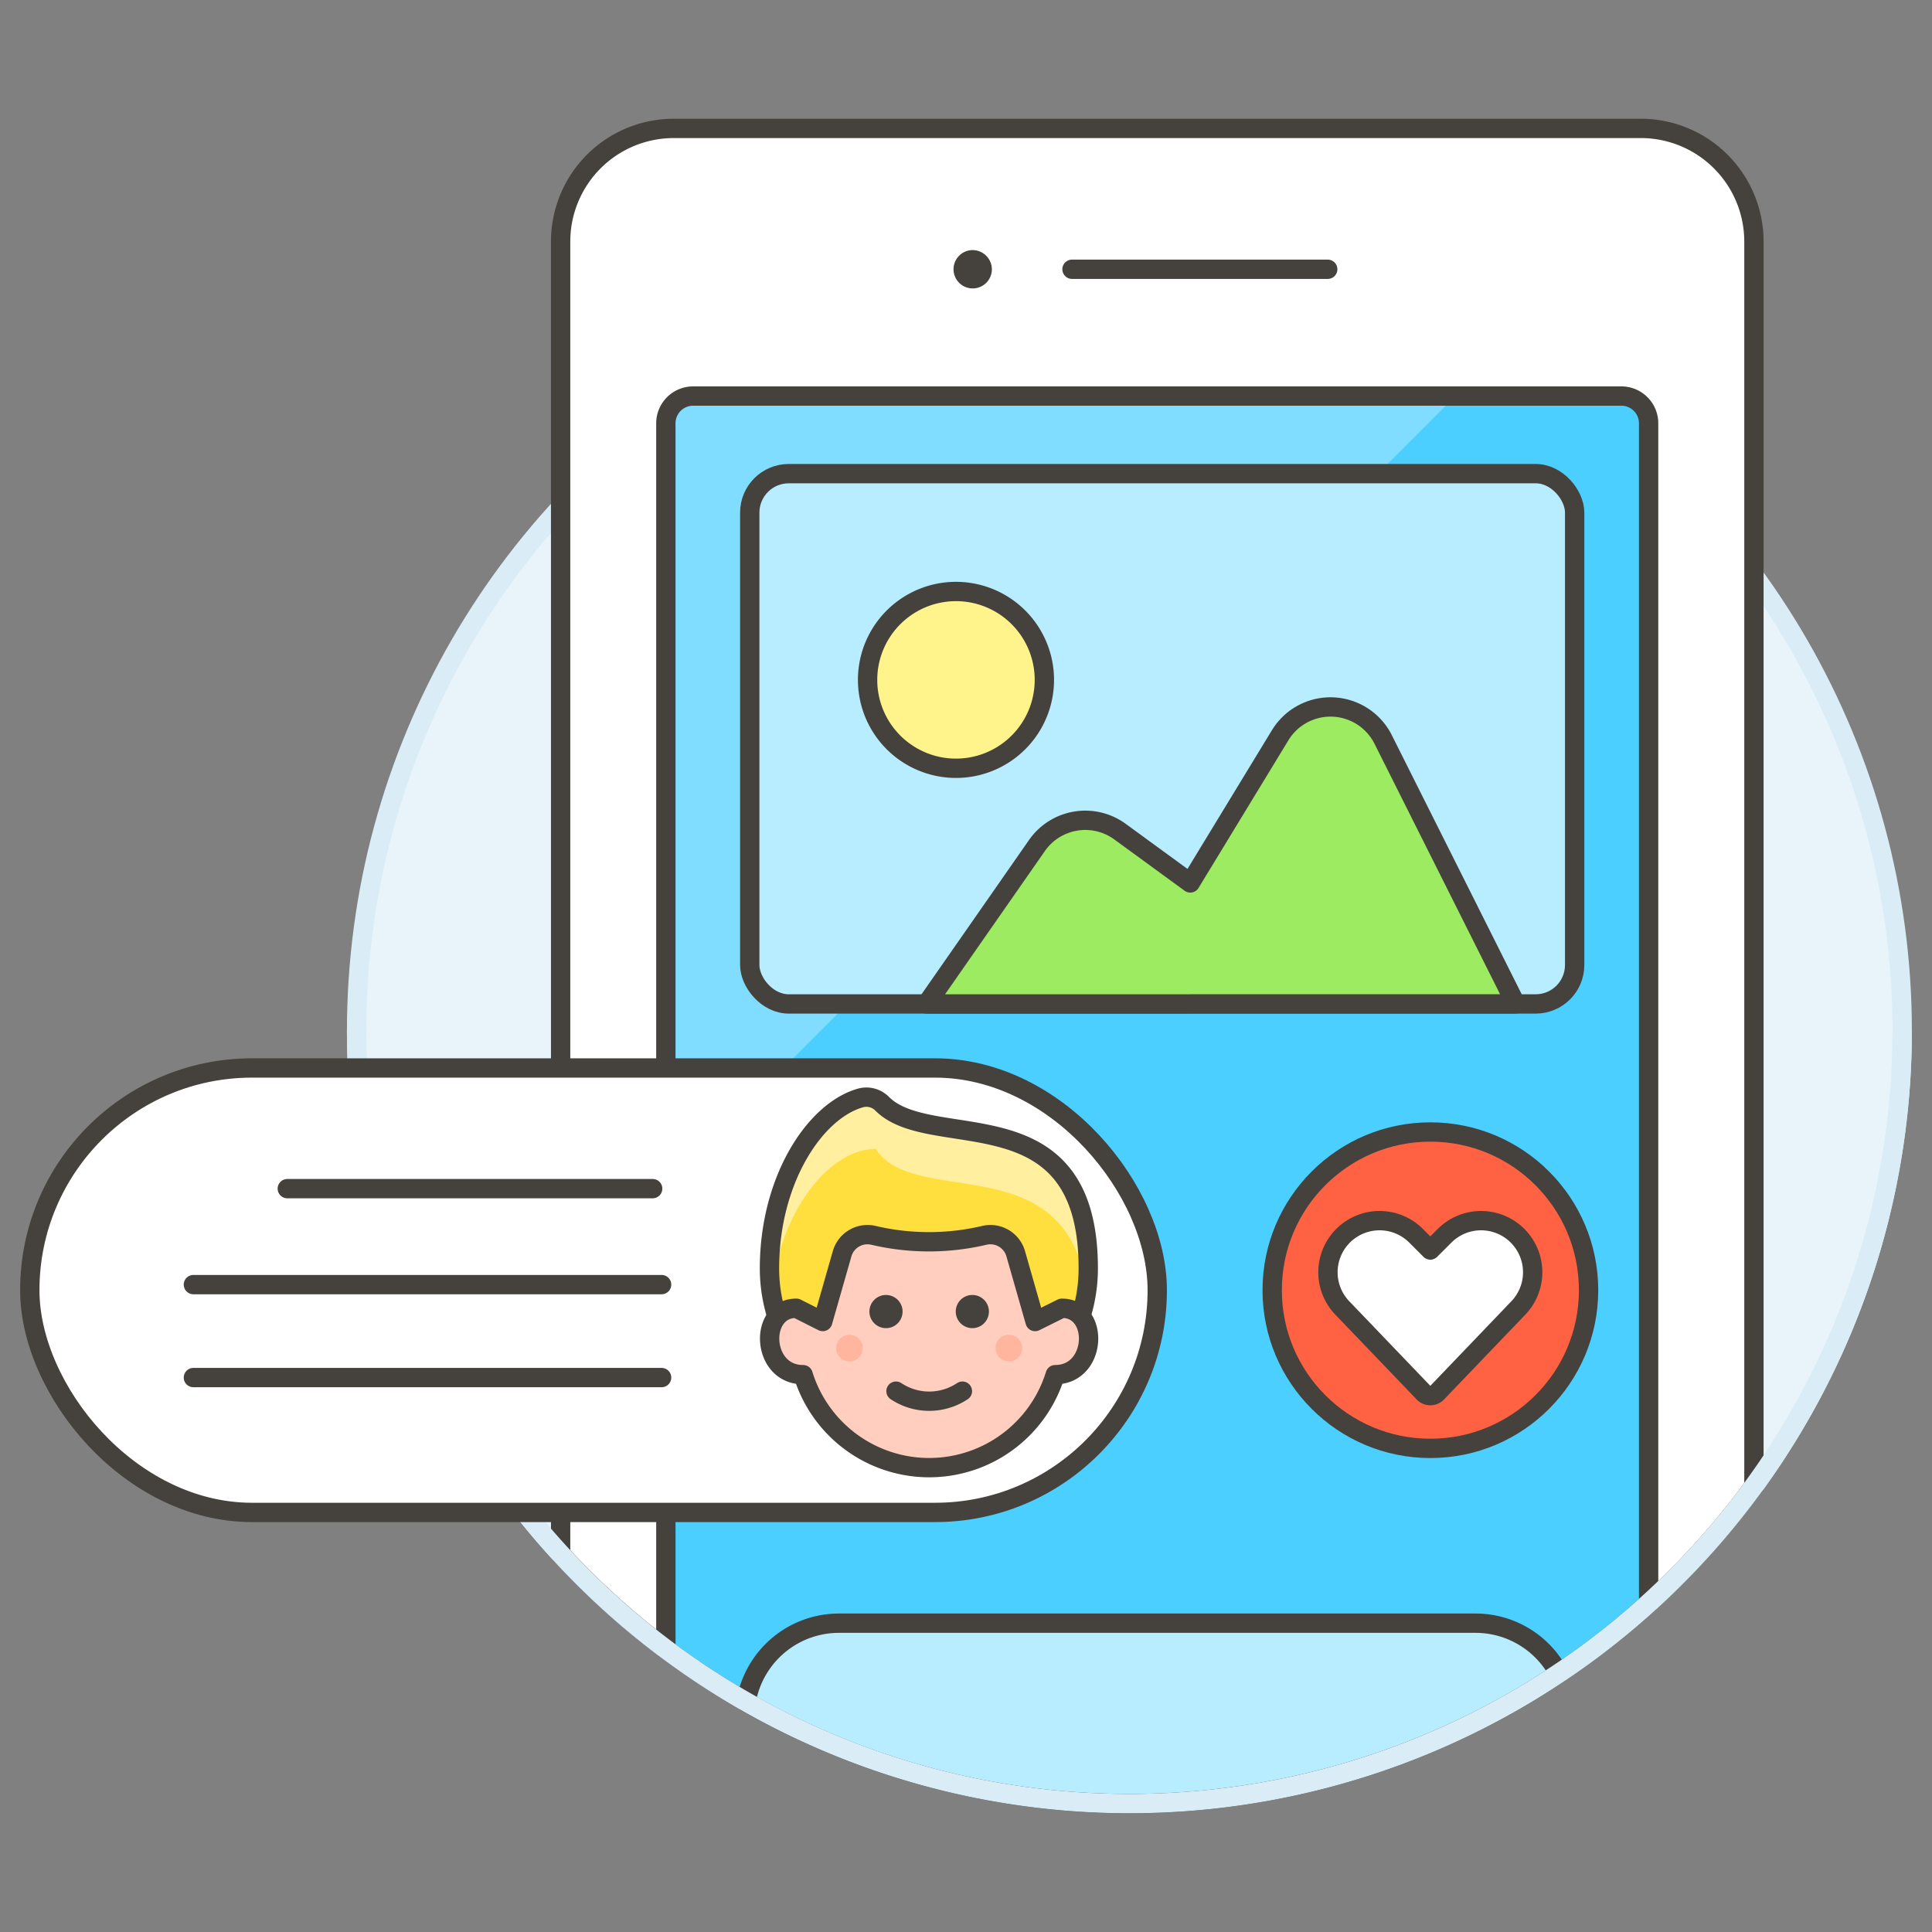
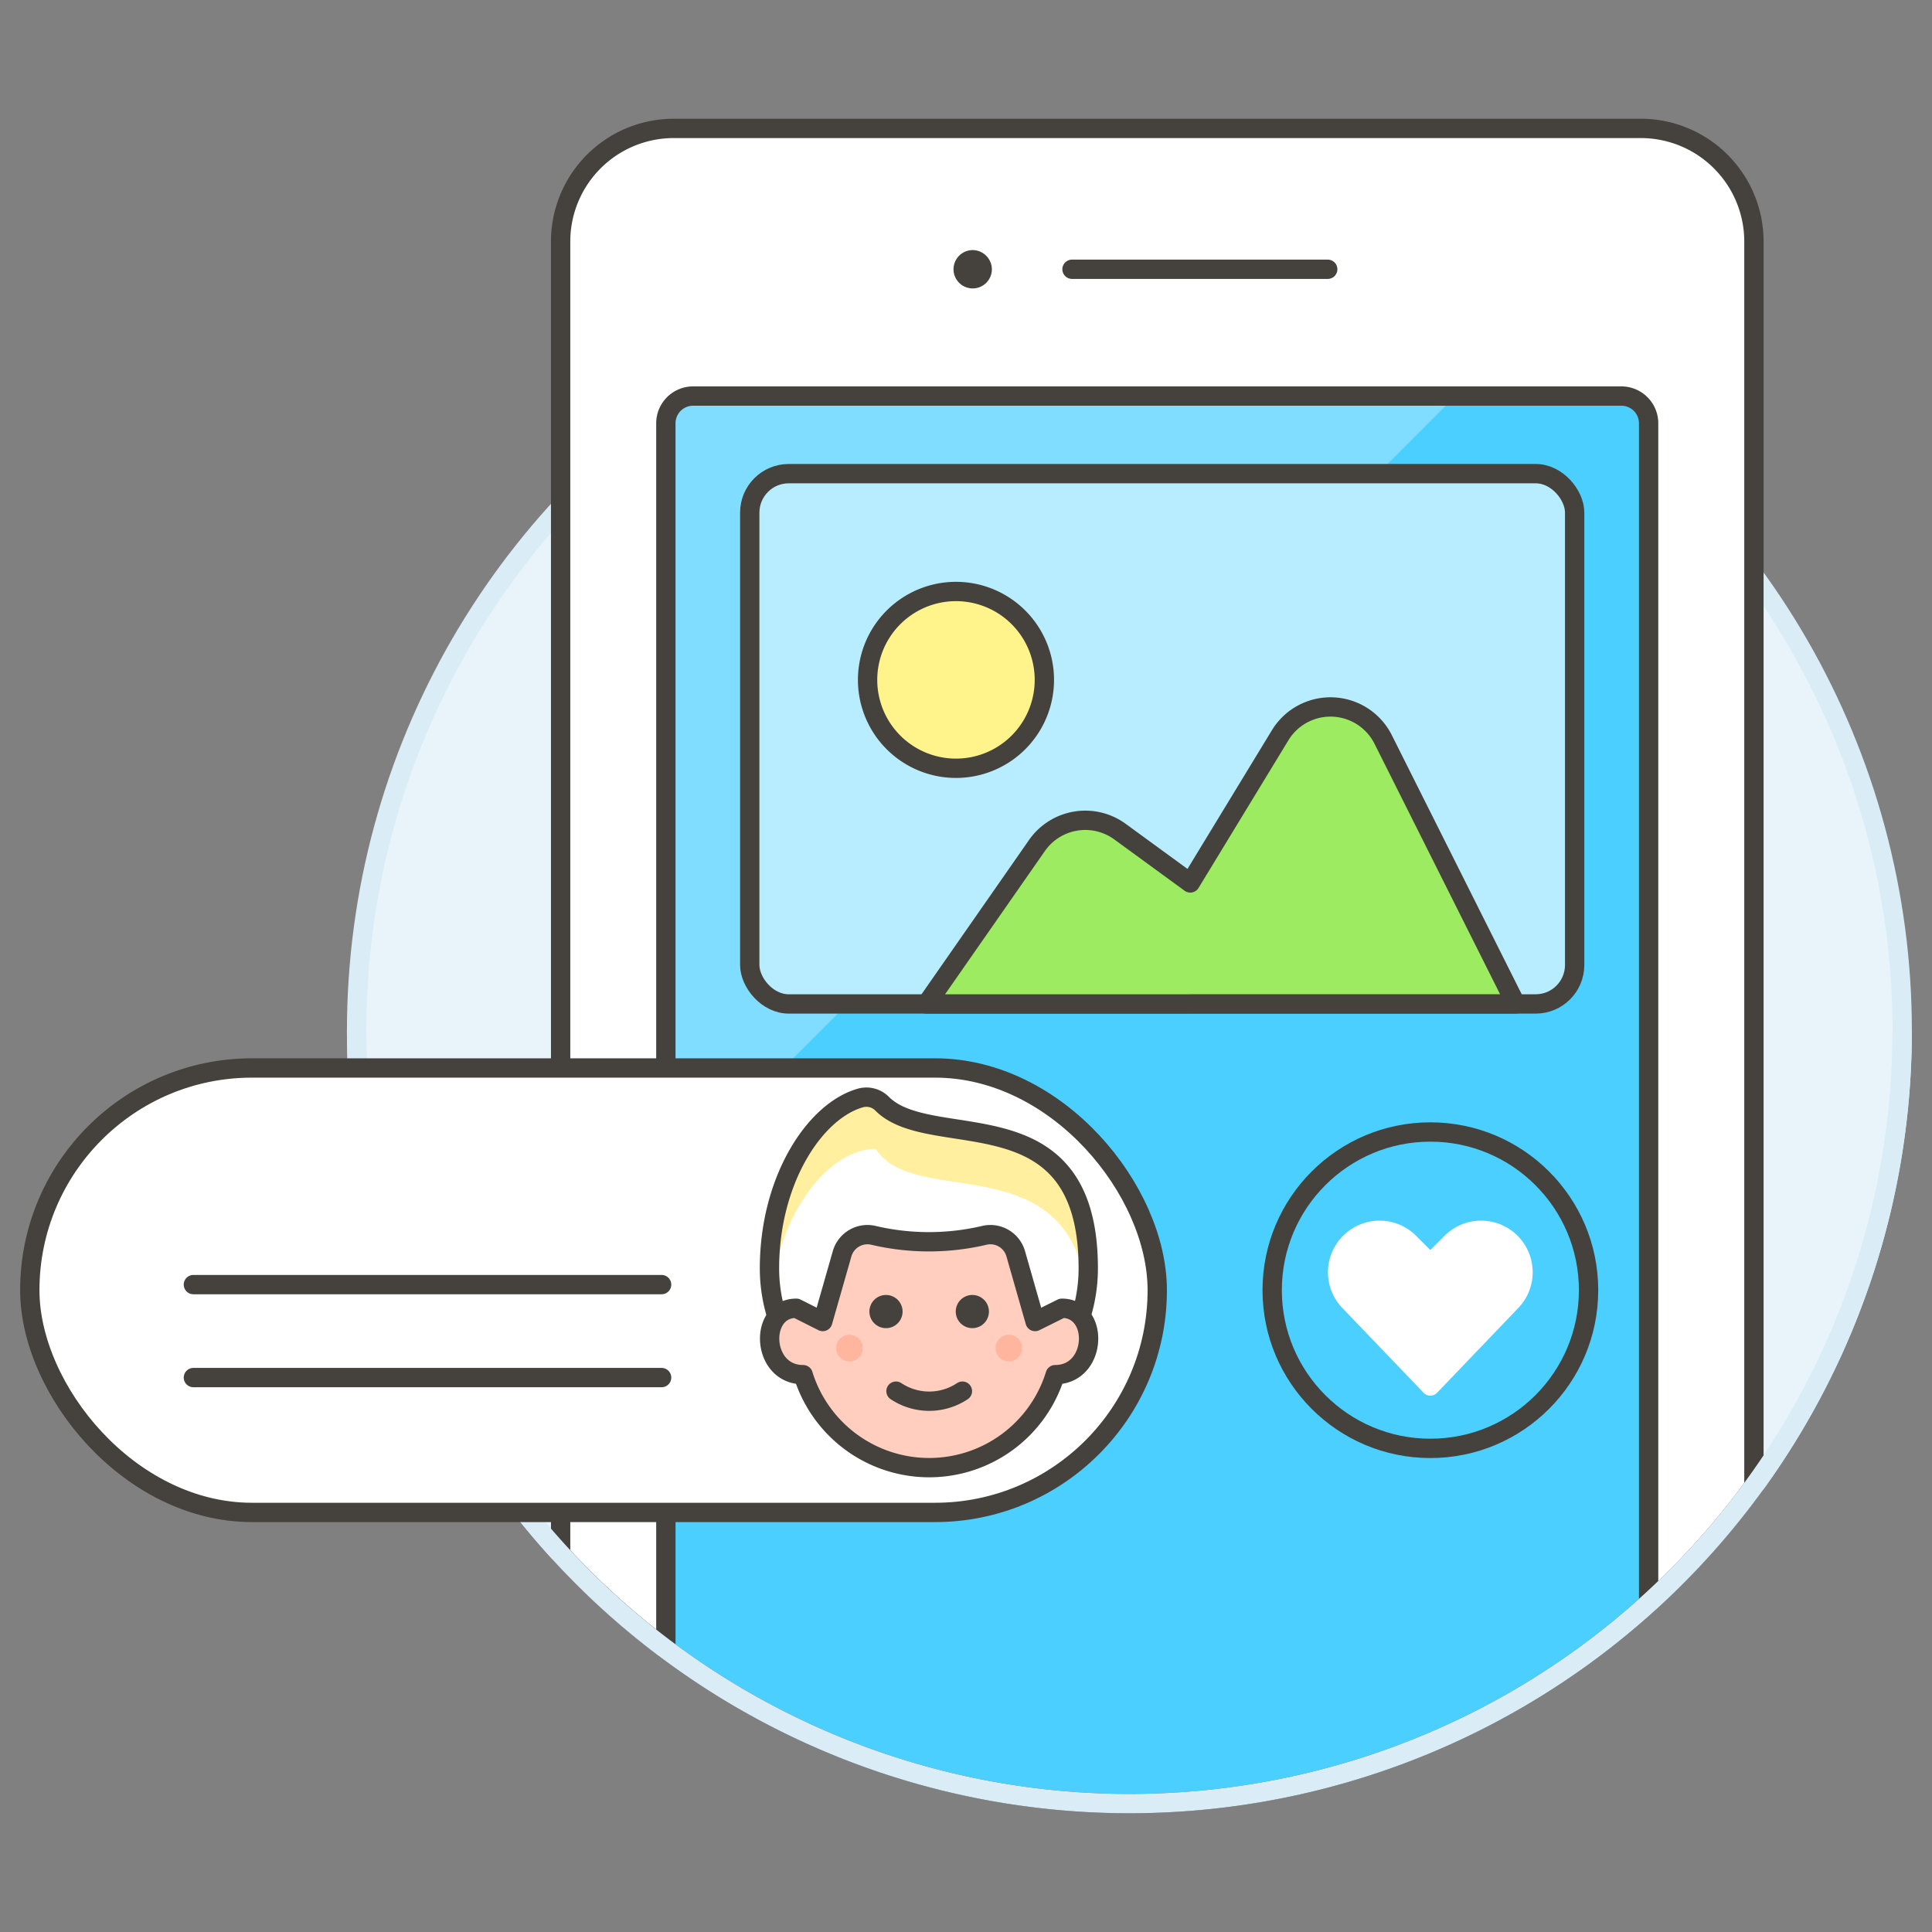
<svg xmlns="http://www.w3.org/2000/svg" viewBox="0 0 100 100">
  <rect x="0" y="0" width="100" height="100" fill="#808080" stroke="none" />
  <g class="nc-icon-wrapper">
    <defs />
    <circle class="a" cx="58.458" cy="53.354" r="40" fill="#e8f4fa" stroke="#daedf7" stroke-miterlimit="10" />
    <path class="b" d="M84.9 6.646h-50a5.857 5.857 0 0 0-5.882 5.832v67.95a40 40 0 0 0 61.765-3.508V12.478A5.858 5.858 0 0 0 84.9 6.646z" fill="#fff" stroke="#45413c" stroke-linecap="round" stroke-linejoin="round" />
    <path class="c" d="M83.919 20.5H35.878a1.409 1.409 0 0 0-1.413 1.4v63.461a40 40 0 0 0 50.867-2.379V21.9a1.409 1.409 0 0 0-1.413-1.4z" style="" fill="#4acfff" />
-     <path class="d" d="M75.334 20.5H35.878a1.409 1.409 0 0 0-1.413 1.4v39.466z" style="" fill="#80ddff" />
+     <path class="d" d="M75.334 20.5H35.878a1.409 1.409 0 0 0-1.413 1.4v39.466" style="" fill="#80ddff" />
    <path class="e" d="M83.919 20.5H35.878a1.409 1.409 0 0 0-1.413 1.4v63.461a40 40 0 0 0 50.867-2.379V21.9a1.409 1.409 0 0 0-1.413-1.4z" stroke="#45413c" stroke-linecap="round" stroke-linejoin="round" fill="none" />
    <path class="f" d="M50.339 12.945a.992.992 0 1 0 1 .992 1 1 0 0 0-1-.992z" style="" fill="#45413c" />
    <path class="b" d="M55.487 13.937h13.236" fill="#fff" stroke="#45413c" stroke-linecap="round" stroke-linejoin="round" />
-     <path class="g" d="M38.616 88.093a40.035 40.035 0 0 0 42.067-1.477 4.873 4.873 0 0 0-4.311-2.6H43.425a4.876 4.876 0 0 0-4.809 4.077z" stroke="#45413c" stroke-linecap="round" stroke-linejoin="round" fill="#b8ecff" />
    <rect class="g" x="38.807" y="24.516" width="42.697" height="27.448" rx="2.017" ry="2.017" stroke="#45413c" stroke-linecap="round" stroke-linejoin="round" fill="#b8ecff" />
    <path class="h" d="M54.056 35.136a4.575 4.575 0 1 1-4.629-4.52 4.575 4.575 0 0 1 4.629 4.52z" stroke="#45413c" stroke-linecap="round" stroke-linejoin="round" fill="#fff48c" />
    <path class="i" d="M47.958 51.964l5.714-8.2a3.049 3.049 0 0 1 4.3-.718l3.637 2.654 4.652-7.644a3.05 3.05 0 0 1 5.317.19l6.876 13.715z" stroke="#45413c" stroke-linecap="round" stroke-linejoin="round" fill="#9ceb60" />
-     <circle class="j" cx="74.036" cy="66.78" r="8.188" style="" fill="#ff6242" />
    <circle class="e" cx="74.036" cy="66.78" r="8.188" stroke="#45413c" stroke-linecap="round" stroke-linejoin="round" fill="none" />
    <path class="k" d="M74.384 72.088a.482.482 0 0 1-.7 0l-4.167-4.347a2.672 2.672 0 0 1-.5-3.084 2.672 2.672 0 0 1 4.279-.694l.737.737.738-.737a2.671 2.671 0 0 1 4.278.694 2.672 2.672 0 0 1-.5 3.084z" style="" fill="#fff" />
-     <path class="e" d="M74.384 72.088a.482.482 0 0 1-.7 0l-4.167-4.347a2.672 2.672 0 0 1-.5-3.084 2.672 2.672 0 0 1 4.279-.694l.737.737.738-.737a2.671 2.671 0 0 1 4.278.694 2.672 2.672 0 0 1-.5 3.084z" stroke="#45413c" stroke-linecap="round" stroke-linejoin="round" fill="none" />
    <path class="l" d="M98.458 53.354a40 40 0 0 1-80 0" stroke="#daedf7" stroke-miterlimit="10" fill="none" />
    <g>
      <rect class="b" x="1.542" y="55.278" width="58.357" height="23.005" rx="11.502" ry="11.502" fill="#fff" stroke="#45413c" stroke-linecap="round" stroke-linejoin="round" />
-       <path class="e" d="M14.87 61.524h18.912" stroke="#45413c" stroke-linecap="round" stroke-linejoin="round" fill="none" />
      <path class="e" d="M10.01 66.491h24.235" stroke="#45413c" stroke-linecap="round" stroke-linejoin="round" fill="none" />
      <path class="e" d="M10.01 71.303h24.235" stroke="#45413c" stroke-linecap="round" stroke-linejoin="round" fill="none" />
-       <path class="m" d="M56.328 65.652a8.249 8.249 0 0 1-16.5 0c0-4.561 2.329-8.139 4.7-8.819a1.144 1.144 0 0 1 1.129.294c2.563 2.578 10.671-.636 10.671 8.525z" style="" fill="#ffdf3d" />
      <path class="n" d="M56.24 66.867c-.924-7.623-8.934-4.27-10.91-7.4-2.348 0-4.908 3.117-5.407 7.43a8.365 8.365 0 0 1-.093-1.244c0-4.561 2.329-8.139 4.7-8.819a1.144 1.144 0 0 1 1.129.294c2.563 2.578 10.671-.636 10.671 8.525a8.384 8.384 0 0 1-.09 1.214z" style="" fill="#ffef9e" />
      <path class="e" d="M56.328 65.652a8.249 8.249 0 0 1-16.5 0c0-4.561 2.329-8.139 4.7-8.819a1.144 1.144 0 0 1 1.129.294c2.563 2.578 10.671-.636 10.671 8.525z" stroke="#45413c" stroke-linecap="round" stroke-linejoin="round" fill="none" />
      <path class="o" d="M54.961 67.715l-1.385.687-1-3.5a1.364 1.364 0 0 0-1.6-.967 12.535 12.535 0 0 1-5.791 0 1.365 1.365 0 0 0-1.6.967l-1 3.5-1.365-.687c-1.961 0-1.829 3.437.344 3.437h.006a6.829 6.829 0 0 0 13.049 0c2.171 0 2.304-3.437.342-3.437z" stroke="#45413c" stroke-linecap="round" stroke-linejoin="round" fill="#ffcebf" />
      <circle class="f" cx="45.859" cy="67.886" r=".859" style="" fill="#45413c" />
      <circle class="f" cx="50.328" cy="67.886" r=".859" style="" fill="#45413c" />
      <path class="p" d="M44.656 69.777a.688.688 0 1 1-.687-.688.687.687 0 0 1 .687.688z" style="" fill="#ffb59e" />
      <path class="p" d="M52.905 69.777a.688.688 0 1 1-.687-.688.687.687 0 0 1 .687.688z" style="" fill="#ffb59e" />
      <path class="e" d="M46.377 72.006a3.1 3.1 0 0 0 3.437 0" stroke="#45413c" stroke-linecap="round" stroke-linejoin="round" fill="none" />
    </g>
  </g>
</svg>